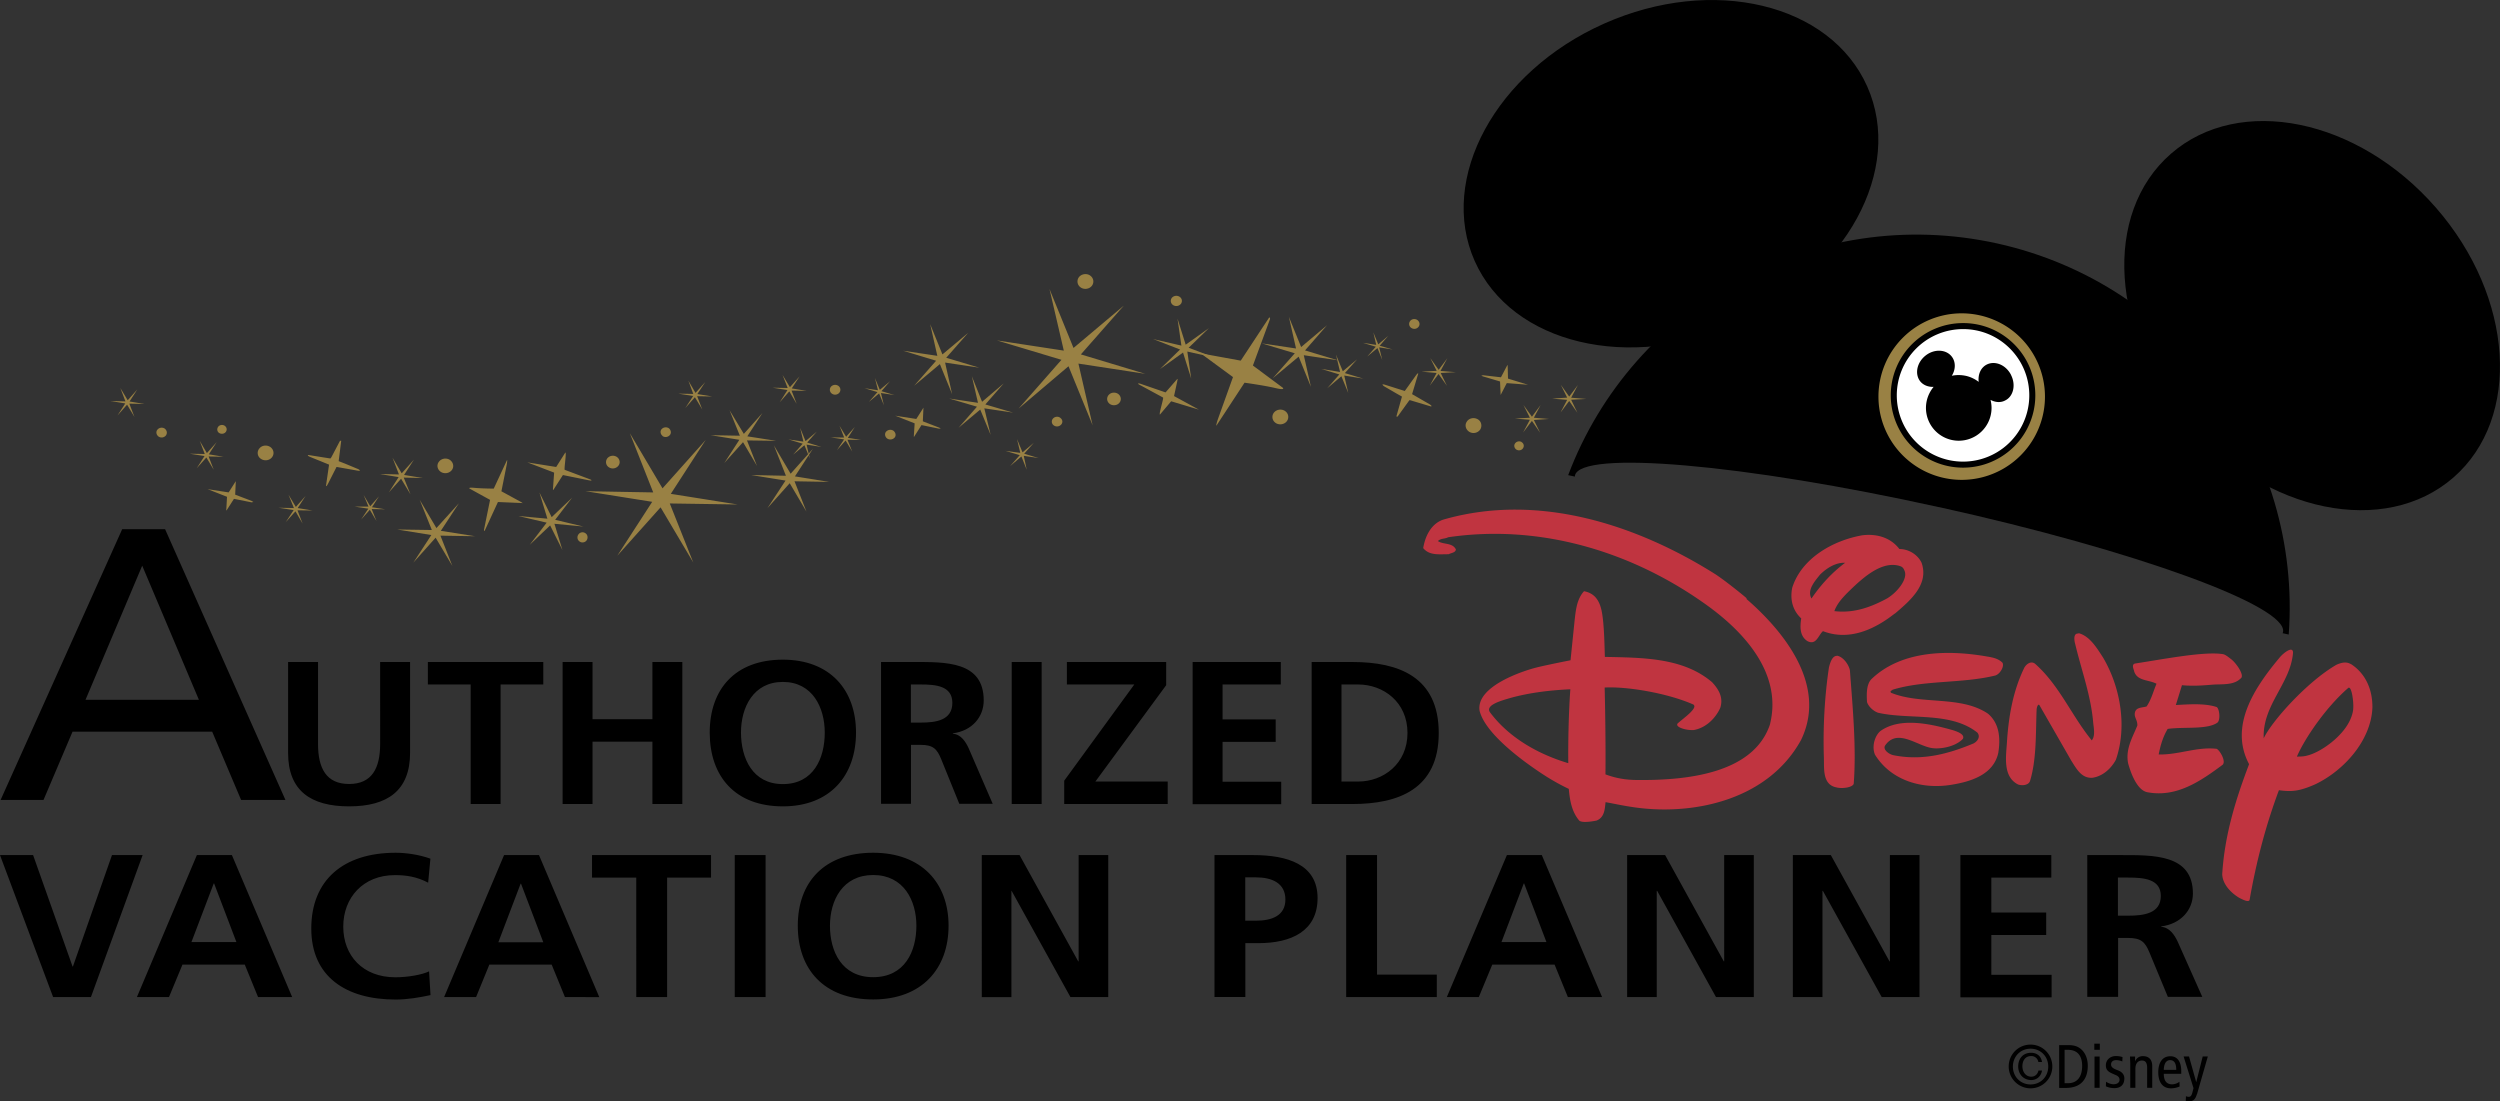
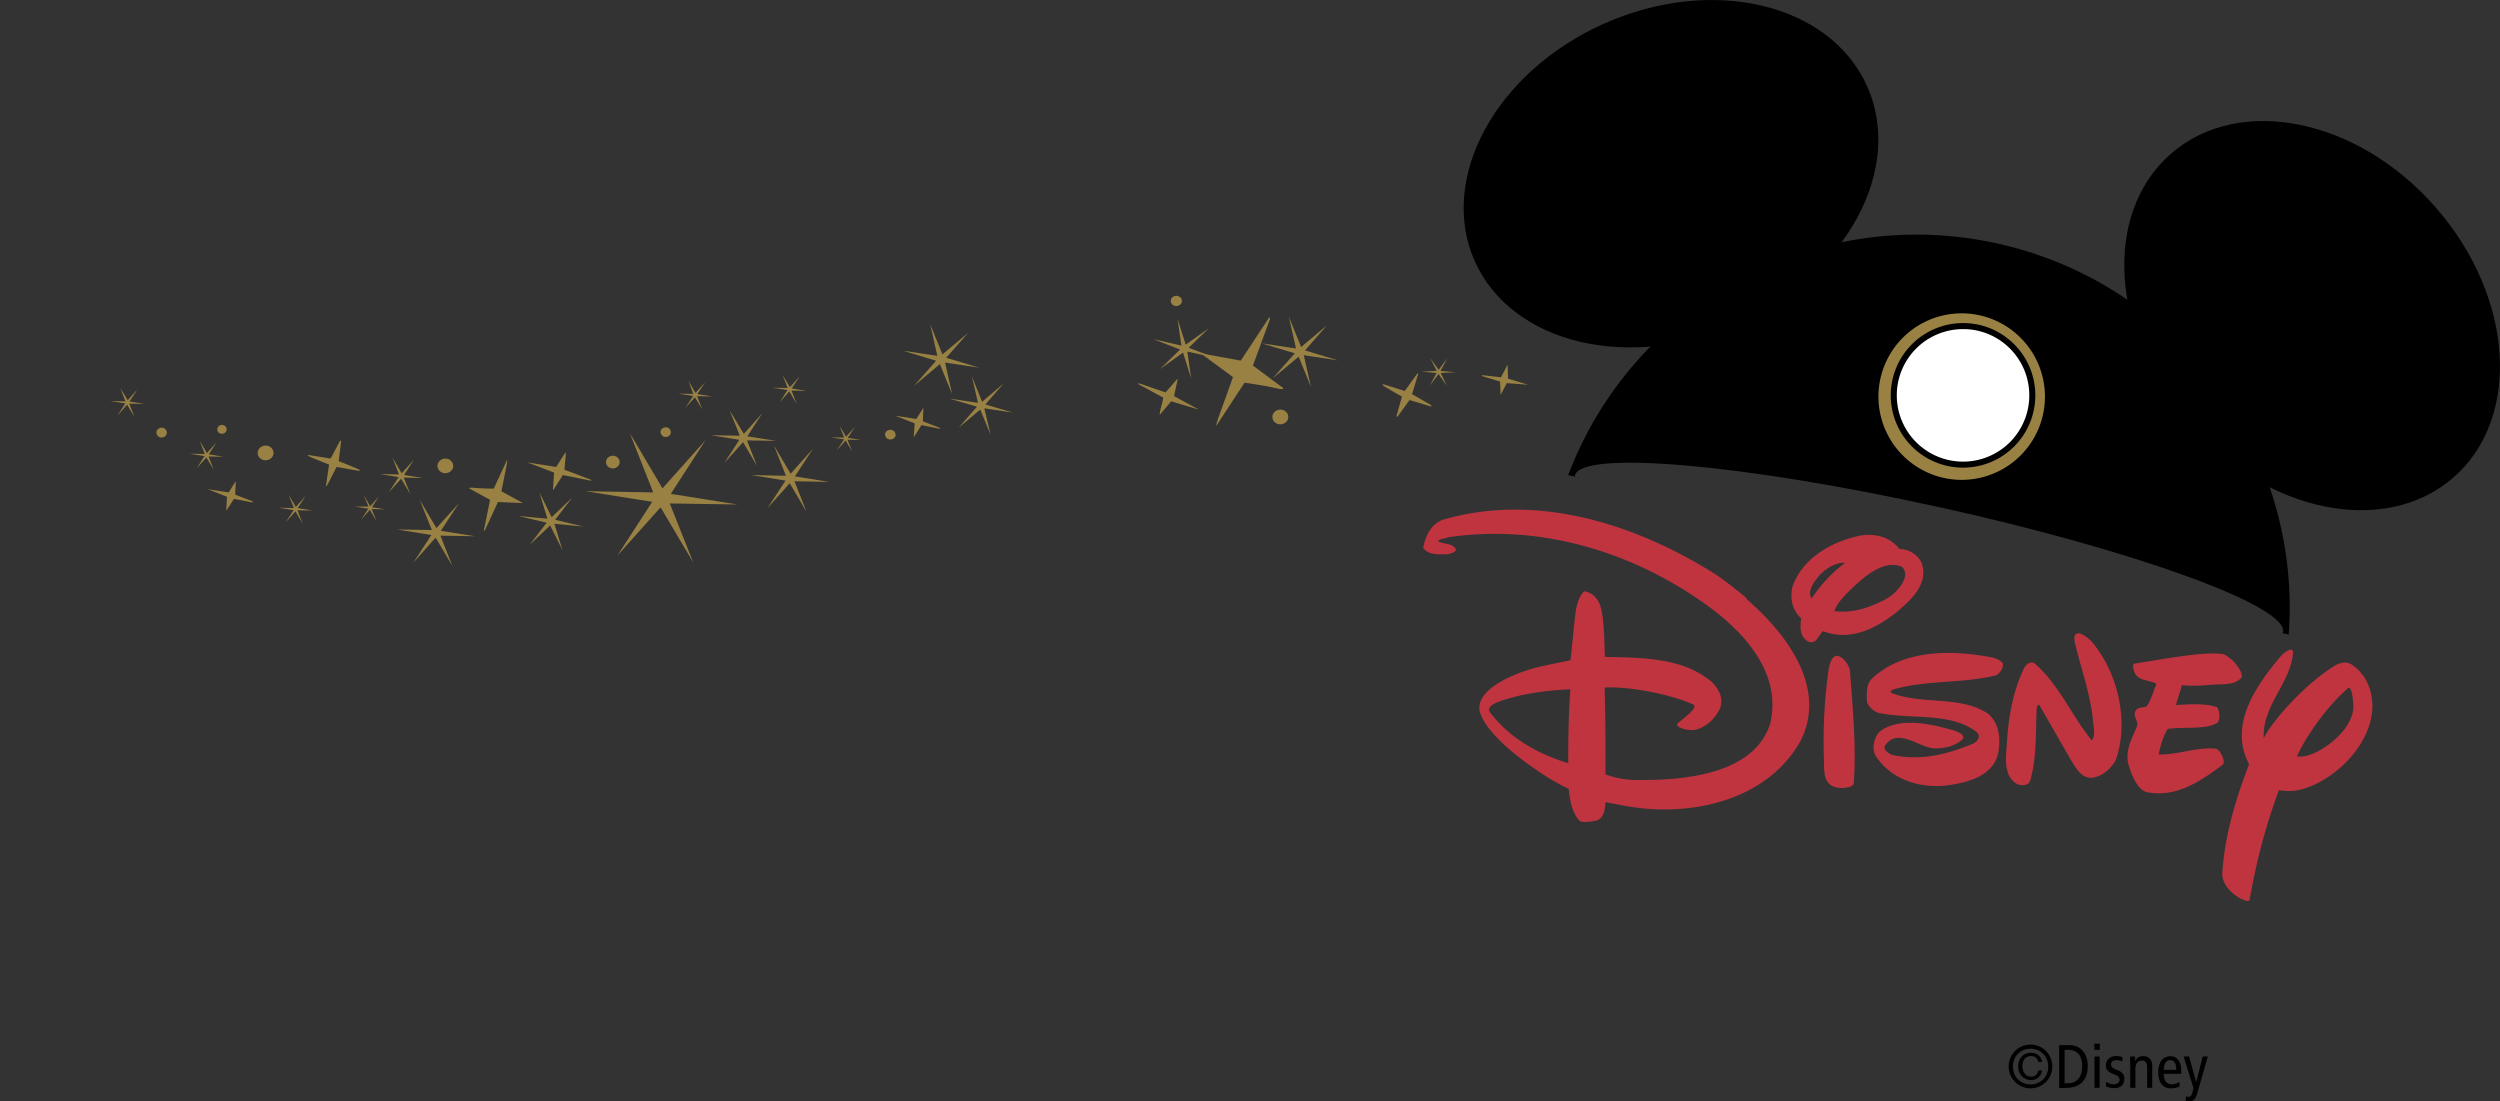
<svg xmlns="http://www.w3.org/2000/svg" viewBox="0 0 244.71 107.81">
  <rect x="0" y="0" width="244.71" height="107.81" fill="#333333" stroke="none" />
-   <path d="M28.2 64.8h2.93v8.02c0 2.37.8 3.92 3.04 3.92s3.04-1.55 3.04-3.92V64.8h2.93v8.88c0 3.72-2.22 5.25-5.97 5.25S28.2 77.4 28.2 73.7v-8.9zM46.08 67h-4.2v-2.2h11.3V67H49v11.7h-2.93V67zm8.98-2.2H58v5.6h5.86v-5.6h2.93v13.9h-2.93v-6.1H58v6.1h-2.93V64.8zm21.57-.23c4.6 0 7.16 2.95 7.16 7.14 0 4.2-2.53 7.22-7.16 7.22-4.7 0-7.16-2.96-7.16-7.22s2.5-7.14 7.16-7.14zm0 12.18c3 0 4.1-2.53 4.1-5.04 0-2.45-1.2-4.96-4.1-4.96s-4.1 2.5-4.1 4.96c.01 2.5 1.12 5.04 4.1 5.04zm9.6-11.95h3.16c3.14 0 6.9-.1 6.9 3.76 0 1.63-1.15 2.98-3.02 3.22v.04c.8.06 1.26.8 1.55 1.43l2.35 5.43H93.9l-1.76-4.34c-.42-1.04-.8-1.43-2.03-1.43h-.94v5.77h-2.93V64.8zm2.93 5.93h.96c1.45 0 3.1-.2 3.1-1.93 0-1.67-1.63-1.8-3.1-1.8h-.96v3.74zm9.87-5.93h2.93v13.9h-2.93V64.8zm5.13 11.63l6.87-9.43h-6.6v-2.2h9.72v2.27l-6.93 9.43h7.08v2.2h-10.13v-2.27zm12.58-11.63h8.63V67h-5.7v3.42h5.2v2.2h-5.2v3.9h5.74v2.2h-8.67V64.8zm11.65 0h4c4.48 0 8.44 1.43 8.44 6.95 0 5.5-3.96 6.95-8.44 6.95h-4V64.8zm2.93 11.7h1.63c2.45 0 4.82-1.73 4.82-4.76S135.4 67 132.94 67h-1.63v9.52zM11.96 51.8h4.2l11.78 26.5H23.6l-2.83-6.68H7.1L4.26 78.3H.06l11.9-26.5zm1.96 3.57L8.37 68.5h11.1l-5.55-13.13zM0 83.7h3.24L7.1 94.6h.04l3.82-10.9h3L8.9 97.6H5.2L0 83.7zm19.3 0h3.4l5.9 13.9h-3.34l-1.3-3.18h-6.1l-1.32 3.18H13.4l5.87-13.9zm1.66 2.78h-.04l-2.18 5.73h4.4l-2.18-5.73zm21.2 10.92c-1.1.24-2.3.44-3.43.44-4.88 0-8.26-2.25-8.26-6.95 0-4.76 3.15-7.42 8.26-7.42 1 0 2.3.18 3.4.58l-.22 2.35c-1.14-.6-2.18-.74-3.26-.74-3.1 0-5.05 2.2-5.05 5.04 0 2.83 1.9 4.96 5.1 4.96 1.2 0 2.6-.24 3.3-.58l.14 2.32zm7.2-13.7h3.4l5.9 13.9H55.3L54 94.42h-6.1l-1.3 3.18h-3.13l5.87-13.9zM51 86.5h-.04l-2.18 5.73h4.4L51 86.5zm11.27-.6h-4.32v-2.2H69.6v2.2h-4.3v11.7h-3.02V85.9zm9.65-2.2h3.02v13.9h-3.02V83.7zm13.55-.23c4.73 0 7.38 2.95 7.38 7.14 0 4.2-2.6 7.22-7.38 7.22-4.83 0-7.38-2.96-7.38-7.22s2.6-7.14 7.38-7.14zm0 12.18c3.1 0 4.23-2.53 4.23-5.04 0-2.45-1.23-4.96-4.23-4.96s-4.23 2.5-4.23 4.96c0 2.5 1.14 5.04 4.23 5.04zM96.1 83.7h3.7l5.74 10.4h.04V83.7h2.9v13.9h-3.7l-5.76-10.4H99v10.4h-2.9V83.7zm22.77 0h3.82c3.28 0 6.28.88 6.28 4.2 0 3.24-2.57 4.42-5.8 4.42h-1.27v5.27h-3.02V83.7zm3.02 6.42h1.06c1.5 0 2.87-.46 2.87-2.07s-1.32-2.17-2.87-2.17h-1.06v4.24zm9.88-6.42h3.02v11.7h5.85v2.2h-8.87V83.7zm15.75 0h3.4l5.9 13.9h-3.35l-1.3-3.18h-6.1l-1.32 3.18h-3.13l5.88-13.9zm1.67 2.78h-.04l-2.18 5.73h4.4l-2.18-5.73zm10.1-2.78h3.7l5.74 10.4h.04V83.7h2.9v13.9h-3.7l-5.76-10.4h-.04v10.4h-2.9V83.7zm16.22 0h3.7l5.74 10.4h.04V83.7h2.9v13.9h-3.7l-5.76-10.4h-.04v10.4h-2.9V83.7zm16.38 0h8.9v2.2h-5.87v3.42h5.37v2.2h-5.37v3.9h5.9v2.2h-8.93V83.7zm12.4 0h3.26c3.23 0 7.1-.1 7.1 3.76 0 1.63-1.2 2.98-3.1 3.22v.04c.82.06 1.3.8 1.6 1.43l2.42 5.43h-3.37l-1.8-4.34c-.43-1.04-.82-1.43-2.1-1.43h-.97v5.77h-3.02V83.7zm3.02 5.93h1c1.5 0 3.2-.2 3.2-1.93 0-1.67-1.68-1.8-3.2-1.8h-1v3.74z" />
-   <path d="M56.7 52.98c.2.18.53.15.7-.06s.15-.53-.06-.7c-.22-.18-.53-.15-.7.06-.18.22-.15.54.06.7z" fill="#998144" />
  <path d="M170.1 31.7c-10.6 4.72-22.14 1.97-25.75-6.15-3.6-8.1 2.06-18.52 12.67-23.24s22.14-1.97 25.75 6.15c3.62 8.12-2.06 18.52-12.67 23.24zm44.1 9.75c7.63 8.76 19.24 11.12 25.94 5.3 6.7-5.83 5.94-17.66-1.7-26.42-7.63-8.75-19.24-11.12-25.94-5.28-6.7 5.83-5.94 17.66 1.7 26.4z" />
  <path d="M189.82 49.64c19.14 4.23 34.2 9.7 33.65 12.24-.01.04-.03.06-.04.1l.6.13c1.3-17.8-10.6-34.3-28.53-38.28-17.93-3.96-35.7 6-42 22.68l.66.14v-.1c.55-2.52 16.52-1.14 35.67 3.1z" />
  <g stroke="#000">
    <path d="M200.67 38.82a8.65 8.65 0 0 1-17.3 0 8.65 8.65 0 0 1 8.65-8.65 8.66 8.66 0 0 1 8.65 8.65z" fill="#998144" />
    <path d="M198.93 38.7a6.78 6.78 0 1 1-13.56 0 6.78 6.78 0 0 1 6.78-6.78c3.74-.01 6.78 3.03 6.78 6.78z" fill="#fff" stroke-width=".59" />
  </g>
-   <path d="M196.84 36.68c-.5-.96-1.55-1.4-2.36-1-.6.3-.88.97-.8 1.7a3.21 3.21 0 0 0-1.25-.59c-.47-.1-.94-.1-1.38-.01.38-.6.4-1.35 0-1.87-.55-.72-1.7-.78-2.55-.12s-1.1 1.77-.57 2.5c.3.4.8.6 1.34.58a3.24 3.24 0 0 0-.67 1.35 3.21 3.21 0 0 0 2.42 3.84 3.21 3.21 0 0 0 3.84-2.42c.12-.52.1-1.03-.02-1.5.47.25 1 .3 1.45.05.8-.4 1.05-1.53.55-2.5z" />
  <g fill="#998144">
    <path d="M117.72 34.62l3.73.68 2.78-4.22s.17-.04.03.3l-1.62 4.4 2.92 2.17s.32.28-.7.04c-1.03-.25-3.04-.53-3.04-.53l-2.75 4.2s-.08.05.14-.62l1.48-4.13-2.86-2.1c0-.01-.23-.17-.1-.2h0zM145 36.77l.17-.04 1.75.2.63-1.2c.02.03.02-.08.03.23l.03 1.1 1.96.6-2.08-.16-.6 1.16-.06-1.32-1.68-.5-.14-.06zm-7.5 1.5l-1.9-.6c-.52-.16-.15.13-.07.17l1.1.64.6.34-.55 1.95.12.01 1.08-1.5.1-.12 2.07.62s.22.02-.1-.2l-1.73-1 .6-2c-.01-.06-.04-.1-.32.3l-1 1.4zm-26.08-.76l.2.05 2.47.85 1.15-1.32c.02.04.06-.1-.02.3l-.3 1.38 2.44 1.33-2.72-.82-1.1 1.3c-.13-.04.4-1.63.3-1.67l-2.4-1.3-.02-.08zm-14.45 5.06l-1.02-2.48-2.12 1.78 1.8-2.06-2.72-.8 2.82.42-.6-2.6 1 2.5 2.12-1.8-1.8 2.06 2.72.8-2.82-.42zm31.35-4.7l-1.2-2.96-2.54 2.12 2.16-2.45-3.24-.97 3.36.5-.7-3.1 1.2 2.96 2.53-2.13-2.15 2.46 3.23.97-3.35-.5zm-35.12.72L92 35.64l-2.52 2.12 2.15-2.45-3.23-.98 3.35.5-.7-3.1 1.2 2.96 2.53-2.12-2.16 2.45 3.24.97-3.35-.5zm32.66 1.7c-.3-.27-.8-.26-1.1.03a.69.69 0 0 0 .03 1.02c.3.27.8.26 1.1-.03a.69.69 0 0 0-.03-1.02z" />
-     <path d="M106.78 27.03c-.3-.28-.8-.26-1.1.02a.7.7 0 0 0 .03 1.03c.3.27.8.26 1.1-.03a.69.69 0 0 0-.03-1.02zm37.85 14c-.37-.2-.84-.1-1.06.25-.22.34-.1.78.27 1a.8.8 0 0 0 1.06-.25c.2-.35.1-.8-.27-1zM109.5 38.6c-.26-.23-.7-.22-.94.02-.26.25-.25.64.02.88.26.23.7.22.94-.02.26-.24.25-.64-.02-.88zm-5.68 2.33c-.2-.2-.53-.17-.72.01a.45.45 0 0 0 .01.67.54.54 0 0 0 .73-.02c.2-.18.2-.48-.02-.66zm34.88-9.63c-.25-.14-.57-.06-.7.17a.46.46 0 0 0 .18.65.52.52 0 0 0 .7-.17c.14-.22.06-.5-.18-.65zm-56.6 6.5a.55.55 0 0 0-.73.02.46.46 0 0 0 .02.68.54.54 0 0 0 .73-.02.46.46 0 0 0-.02-.68zm40.16-1.2a.49.49 0 0 0-.65.01c-.18.18-.17.45.01.62a.49.49 0 0 0 .66-.02c.18-.18.17-.45-.02-.6zm26.67 6.66a.49.49 0 0 0-.64.16c-.13.2-.06.46.16.6.22.12.5.06.63-.15.14-.2.07-.48-.15-.6zm-41.98-1.63l-2.36-5.78L99.7 40l4.2-4.78-6.32-1.9 6.55 1-1.4-6.03 2.35 5.77 4.92-4.14-4.2 4.77 6.3 1.9-6.54-1zm25.02-3.17l-.67-1.63-1.38 1.17 1.18-1.35-1.78-.54 1.85.3-.4-1.7.67 1.63 1.4-1.17-1.2 1.35 1.8.54-1.86-.3zm3.33-3.23l-.47-1.16-1 .83.84-.96-1.26-.38 1.3.2-.28-1.22.48 1.17.98-.84-.84.97 1.27.37L135 34zm-48.78 4.44l-.47-1.16-1 .83.84-.96-1.27-.38 1.32.2-.3-1.2.48 1.16 1-.84-.84.97 1.27.38-1.32-.2zm64.23 2.68l-.8-1.15-.86 1.13.66-1.24-1.47-.12 1.47-.08-.63-1.25.83 1.15.85-1.14-.66 1.24 1.48.12-1.48.1zm-71.48 2.53l-.53-1.3-1.1.92.93-1.07-1.4-.42 1.47.22-.32-1.35.53 1.3 1.1-.93-.94 1.07 1.4.43-1.46-.23zm75.13-4.48l-.8-1.15-.85 1.13.65-1.24-1.47-.12 1.47-.1-.62-1.25.82 1.15.85-1.13-.66 1.24 1.48.12-1.48.08zm-53.9 5.58l-.52-1.3-1.1.94.94-1.07-1.42-.42 1.47.2-.32-1.35.54 1.3 1.1-.93-.94 1.06 1.42.43-1.46-.22z" />
    <path d="M141.63 37.76l-.82-1.15-.85 1.13.66-1.23-1.47-.13 1.48-.08-.63-1.25.82 1.15.85-1.13-.67 1.24 1.5.12-1.48.08zm-25.03-.7l-.8-2.55-2.26 1.62 1.97-1.92-2.64-1.02 2.77.64-.38-2.64.8 2.55 2.27-1.62-1.98 1.92 2.65 1-2.78-.63zm-1.05-7.94c-.2-.2-.54-.22-.77-.04a.48.48 0 0 0-.04.71.57.57 0 0 0 .76.04.47.47 0 0 0 .05-.71zM51.1 49.24l-2.36-.1-1.3 2.82s-.1.04-.05-.18l.58-2.85-2-1.1s-.22-.14.44-.08c.66.07 1.92.08 1.92.08l1.3-2.8s.05-.04-.02.4l-.53 2.66 1.96 1.07c.01.01.16.1.08.1h0zm-26.3-.1l-.18.03-1.72-.34-.73 1.14c-.02-.03-.03.07-.01-.24l.06-1.1-1.9-.75 2.06.32.7-1.1-.06 1.32 1.63.62.15.1zm8.17-3.43l1.98.35c.54.1.13-.15.04-.17l-1.2-.5-.64-.25.25-2-.12.01-.84 1.6-.1.13-2.14-.34s-.22.01.14.18l1.87.76-.3 2.07c.02.06.05.1.27-.34l.76-1.5zm24.9 1.34l-.2-.03-2.57-.52-.94 1.46c-.03-.04-.05.1-.02-.3l.1-1.4-2.62-1 2.82.45.9-1.42c.13.02-.15 1.66-.06 1.7l2.58.97.03.1zm13.54-6.9l1.4 2.32 1.82-2.04-1.48 2.28 2.83.44-2.86-.04.98 2.5-1.37-2.33-1.83 2.04 1.47-2.27-2.8-.45 2.85.05zm-30.33 8.77l1.64 2.77 2.2-2.43-1.77 2.7 3.36.53-3.4-.06 1.17 2.97-1.64-2.77-2.18 2.44 1.76-2.7-3.35-.54 3.4.05zm34.67-5.33l1.64 2.78 2.18-2.44-1.76 2.7 3.36.54-3.4-.06 1.17 2.97-1.64-2.78-2.18 2.44 1.77-2.7-3.36-.54 3.4.07zm-32.6 2.6c.34.22.82.15 1.07-.17s.16-.76-.18-1c-.35-.23-.83-.15-1.07.17-.25.3-.18.76.18 1zm-17.6-1.27c.35.23.83.16 1.08-.17.25-.32.16-.77-.18-1-.35-.23-.84-.16-1.08.17a.68.68 0 0 0 .18 1zm34.05.82a.7.7 0 0 0 .93-.15c.22-.28.14-.67-.16-.87a.71.71 0 0 0-.93.15c-.2.28-.15.67.16.87zm5.26-3.05a.54.54 0 0 0 .71-.11c.17-.2.1-.5-.1-.66a.55.55 0 0 0-.72.1c-.16.2-.1.5.12.66zm-49.34.04a.53.53 0 0 0 .72-.11c.16-.22.1-.5-.12-.67-.23-.15-.55-.1-.72.12-.16.2-.1.5.12.66zm71.33.2c.23.15.55.1.72-.1s.1-.5-.12-.67a.56.56 0 0 0-.72.1c-.17.2-.1.52.12.67zm-65.4-.55c.2.13.5.1.65-.1s.1-.46-.1-.6-.5-.1-.65.1c-.14.2-.1.47.1.6zm40.2.02l3.2 5.4 4.23-4.74-3.42 5.28 6.54 1.04-6.64-.1 2.3 5.78-3.2-5.4-4.24 4.74 3.42-5.28-6.53-1.04 6.63.12zm-23.23 2.4l.9 1.53 1.2-1.34-.97 1.5 1.84.3-1.87-.04.66 1.64-.92-1.53-1.2 1.34.96-1.5-1.84-.3 1.87.04zm-2.83 3.65l.65 1.1.85-.96-.68 1.06 1.3.2-1.33-.02.47 1.17-.65-1.1-.85.95.7-1.06-1.32-.2h1.34zm46.58-6.78l.65 1.08.85-.95-.68 1.06 1.3.2-1.34-.02.47 1.16-.65-1.08-.85.95.7-1.06-1.32-.2 1.33.02zm-62.62 1.48l.7 1.2.95-1.06-.76 1.18 1.45.24-1.47-.03.5 1.3-.72-1.2-.95 1.06.77-1.2-1.46-.23 1.48.03zM76.6 36.7l.72 1.2.95-1.06-.77 1.18 1.46.24-1.48-.03.5 1.3-.72-1.22-.94 1.07.76-1.2-1.46-.23 1.48.03zm-64.82 1.28l.72 1.2.94-1.06-.76 1.18 1.46.24-1.48-.03.5 1.3-.72-1.2-.94 1.06.76-1.18-1.45-.24 1.47.04zm55.6-.72l.7 1.2.95-1.06-.77 1.17 1.46.24-1.48-.03.5 1.3-.72-1.2-.94 1.06.77-1.18-1.47-.23 1.48.03zM28.24 48.42l.72 1.2.95-1.07-.77 1.18 1.46.24-1.48-.02.5 1.3-.7-1.2-.95 1.06.77-1.18-1.47-.23 1.5.03zm24.56-.22l1.2 2.42 2-1.9-1.66 2.16 2.77.66-2.84-.27.78 2.56-1.2-2.4-2 1.9 1.66-2.17-2.77-.65 2.84.26zm39.3-6.27l-.18.03-1.72-.35-.73 1.15c-.02-.03-.03.08-.01-.24l.07-1.08-1.9-.75 2.06.32.7-1.1-.06 1.33 1.63.63.14.07z" />
  </g>
  <path d="M230.13 65.02c-.48-.3-.97-.15-1.43.05-2.87 1.66-6.33 5.52-7.12 7.2-.13-3.28 2.63-5.36 2.87-8.37.01-.75-1 .06-1.34.5-2.4 2.87-4.95 6.66-2.96 10.4-1.3 3.42-2.4 6.94-2.63 10.78.04.97.83 1.8 1.66 2.3.28.14.94.5 1.02.2.65-3.7 1.57-7.26 2.87-10.73 1.22.16 1.97.13 3.6-.6 2.77-1.34 5.4-4.25 5.55-7.45.03-1.7-.6-3.33-2.1-4.3zm.2 4.5c-.32 2.17-3 4.02-4.35 4.4-.45.13-.65.13-1.15.14.76-1.77 2.82-4.8 5-6.7.35-.36.6 1.43.5 2.17zm-50.5-5.32c-.5-.04-.7.74-.8 1.1-.42 2.77-.6 5.87-.5 8.88.03 1.12-.14 2.64 1.25 2.9.55.14 1.58 0 1.67-.37.27-3.5-.1-7.44-.37-11.05-.03-.37-.5-1.3-1.25-1.48zm5.4 3.32c3.15-.97 6.85-.6 10.08-1.4.47-.14.9-.9.7-1.25-.46-.46-1.06-.53-1.7-.64-3.92-.66-8.32-.47-11.14 2.26-.5.53-.46 1.52-.42 2.22.13.45.65.92 1.1 1.06 3.1.7 7.08-.14 9.7 1.94.33.4.03.85-.37 1.06-2.45 1.02-5.04 1.74-7.9 1.14-.38-.1-.96-.5-.78-.9 1.16-1.76 3.1-.05 4.53.2.72.15 2.3-.05 3.1-.88.25-.47-.62-.76-1.2-.92-2.03-.56-4.9-1.2-6.8.1-.54.36-.97 1.48-.6 2.36 1.57 2.54 4.6 3.4 7.4 2.96 1.92-.3 4.2-.97 4.67-3.14.22-1.37.14-2.87-1.02-3.84-2.68-1.8-6.52-.83-9.48-2.04-.1-.13-.03-.18.14-.27zM217 73.3c-1.95-.23-3.75.6-5.7.55.18-.92.42-1.72.88-2.5 1.6-.23 3.94.1 4.9-.64.28-.32.16-1.34-.1-1.5-1.2-.4-2.78-.26-4-.2l.6-1.94c1.02.1 2.03.03 2.96-.05 1-.08 2.18.1 2.87-.7.2-.4-.58-1.47-1.02-1.8-.44-.34-.63-.48-.88-.5-1.84-.26-5.73.5-8.46.92-.37.04-.28.37-.18.65.23 1.1 1.44.92 2.22 1.34-.32.74-.5 1.53-.97 2.22-.42.14-1.1.04-1.16.7-.04.4.28.66.25 1.17-.43 1.1-1.18 2.26-.9 3.7.35 1.26.96 2.62 1.85 2.82 2.86.56 5.22-1.06 7.4-2.68.38-.37-.35-1.52-.6-1.56zm-31.54-13.22c1.53-1.3 3.38-2.87 2.63-5-.4-.83-1.3-1.34-2.17-1.34-.88-1.15-2.27-1.52-3.65-1.34-2.82.5-5.92 2.22-6.84 5.13-.23 1.16.04 2.22.88 3-.1.72-.2 1.7.6 2.22.88.46 1.07-.58 1.53-.97 2.58 1 5.1-.2 7.02-1.72zm-8.14-1.48c-.46-.83.28-1.66.84-2.36.63-.62 1.52-1.2 2.45-1.15-1.3.96-2.4 2.18-3.3 3.5zm2.23 1.23c.25-.7.74-1.28 1.5-2.02 1.36-1.32 3.2-2.96 4.93-2.4.2.07.33.15.46.5.3.8-.74 2.08-1.73 2.67-1.54.83-3.22 1.47-5.16 1.24zm-8.57-1.26c-.48-.42-2.2-1.8-3.1-2.38-7.5-4.72-17.2-8.05-26.63-5.32-1.2.42-1.76 1.67-1.94 2.78.6.74 1.52.6 2.5.6.24-.14.65-.14.7-.46-.32-.7-1.25-.46-1.76-.83.28-.28.7-.2 1-.37 9.16-1.35 18.18 1.5 25.34 6.66 3.8 2.74 7.4 6.8 6.15 11.7-1.63 4.74-8.05 5.46-13.04 5.4-1.1-.01-2.06-.18-3.05-.55.03-2.95-.03-6.62-.08-8.5 2.06-.12 6.04.5 8.68 1.66.5.34-.97 1.34-1.53 1.85-.3.36.82.7 1.57.65 1.16-.2 2.13-1.12 2.6-2.18.32-1.02-.16-1.8-.8-2.5-2.82-2.4-6.7-2.4-10.5-2.48-.04-1.33-.07-3.33-.32-4.53-.26-1.2-.84-1.73-1.72-1.9-.7.78-.8 1.8-.92 2.86l-.4 3.9s-2.06.4-3.3.7c-1.22.3-6 1.82-5.6 4.25.54 2.16 3.97 4.77 6.33 6.3a21.44 21.44 0 0 0 2.4 1.34c.1 1.12.28 2.22 1.02 3.1.23.22 1.07.13 1.7 0 .8-.32.8-1.17.88-1.8.83.14 1.8.38 3.24.56 5.74.7 12.76-.92 15.9-6.66 2.65-5.5-1.93-10.83-5.36-13.8zM153.5 74.7c-2.78-.83-5.74-2.4-7.67-5-.46-.72 1.25-1.15 2.08-1.4 1.84-.5 3.8-.74 5.8-.83-.18 2.57-.22 5.42-.2 7.22zm49.95-12.68c-.5-.07-.44.62-.32 1.02.6 2.54 1.53 5 1.76 7.68.05.55.23 1.3-.14 1.75-2-2.45-3.15-5.37-5.55-7.5-.38-.3-.84 0-1.06.4-1.1 2.27-1.54 4.76-1.7 7.4-.1 1.4-.37 3.28 1.1 4.02.42.14 1 .07 1.16-.32.65-2.13.56-4.6.65-6.98 0-.22.14-.66.28-.46l3.1 5.4c.56.9 1.05 1.77 2.08 1.7 1.02-.14 1.85-.92 2.3-1.76 1.15-3.33.4-7.2-1.25-10-.6-.92-1.3-2.12-2.42-2.4z" fill="#c03440" />
  <path d="M198.76 102.25c1.18 0 2.13.96 2.13 2.14s-.95 2.14-2.13 2.14-2.14-.96-2.14-2.14a2.13 2.13 0 0 1 2.14-2.14zm0 3.9c.98 0 1.73-.75 1.73-1.75s-.75-1.75-1.73-1.75-1.73.75-1.73 1.75.75 1.75 1.73 1.75zm1.12-1.35c-.1.57-.53.92-1.05.92-.77 0-1.28-.58-1.28-1.33 0-.77.47-1.34 1.26-1.34.54 0 .98.3 1.07.9h-.36a.69.69 0 0 0-.7-.58c-.56 0-.86.43-.86 1 0 .55.33 1.02.87 1.02.37 0 .63-.25.7-.6h.36zm1.68-2.5h.9c.56 0 .88.13 1.12.3.37.26.78.8.78 1.73 0 1.2-.58 2.16-2.15 2.16h-.65v-4.2zm.53 3.73h.32c.92 0 1.4-.63 1.4-1.7 0-.88-.37-1.57-1.4-1.57h-.32v3.28zm3.45-3.87v.6H205v-.6h.55zm-.52 1.26h.5v3.06h-.5v-3.06zm1.15 2.48c.23.14.47.23.72.23.38 0 .58-.2.58-.43 0-.2-.1-.36-.4-.48l-.34-.15c-.44-.2-.6-.4-.6-.8 0-.5.4-.9.98-.9.25 0 .47.04.65.1l-.02.43a1.52 1.52 0 0 0-.6-.13c-.33 0-.5.18-.5.42 0 .25.18.38.52.52l.18.07c.37.15.6.4.6.78 0 .53-.28.95-.98.95-.32 0-.6-.07-.83-.18l.02-.46zm2.35-1.82l-.03-.66h.5v.46h.01a.78.78 0 0 1 .77-.5c.53 0 .9.3.9.98v2.12h-.5v-1.97c0-.5-.18-.7-.5-.7-.4 0-.65.28-.65.83v1.84h-.5v-2.4zm3.28 1.02c0 .7.28 1.04.83 1.04a1.26 1.26 0 0 0 .7-.25l.02.46a2.13 2.13 0 0 1-.86.18c-.8 0-1.23-.6-1.23-1.57s.42-1.57 1.18-1.57c.7 0 1.07.55 1.07 1.45v.27h-1.7zm1.22-.38c0-.64-.2-.95-.6-.95-.32 0-.6.24-.62.95h1.2zm2.02 2.38c-.15.52-.37.7-.75.7-.12 0-.25-.01-.34-.04l.02-.46a.61.61 0 0 0 .28.06c.14 0 .25-.07.34-.38l.12-.47-.97-3.1h.53l.7 2.5h.01l.63-2.5h.5l-1.06 3.7z" />
</svg>